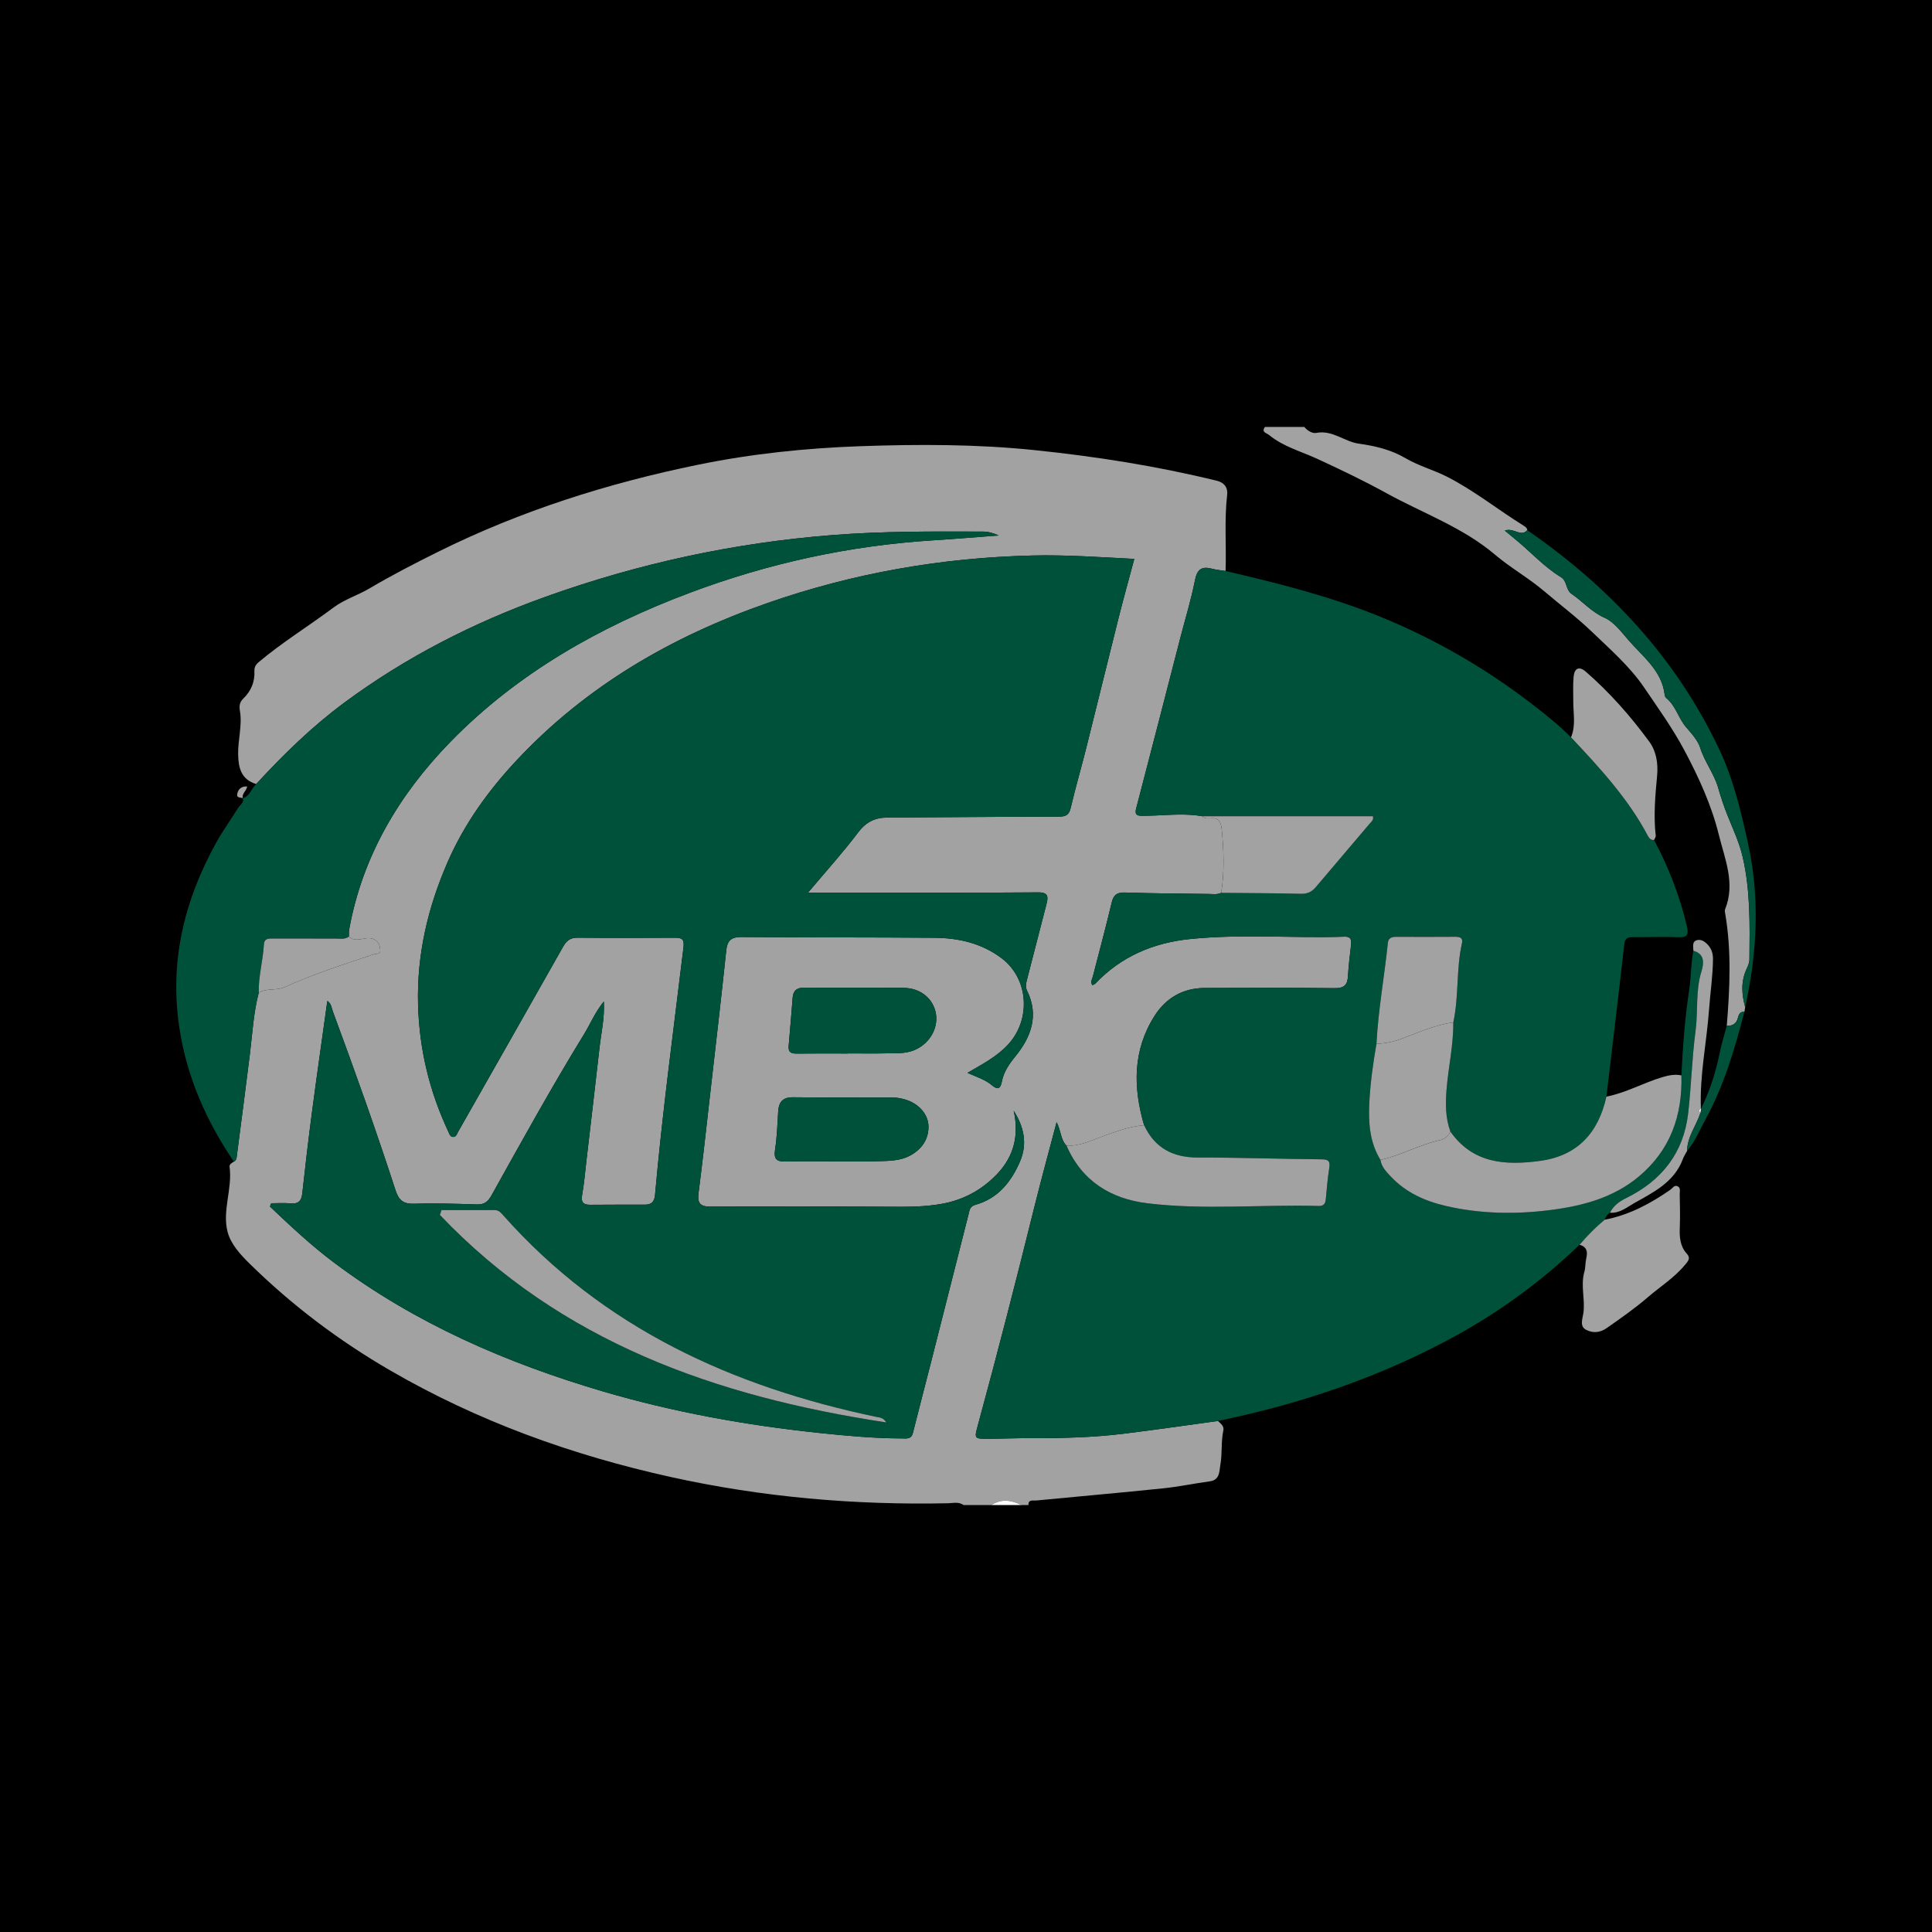
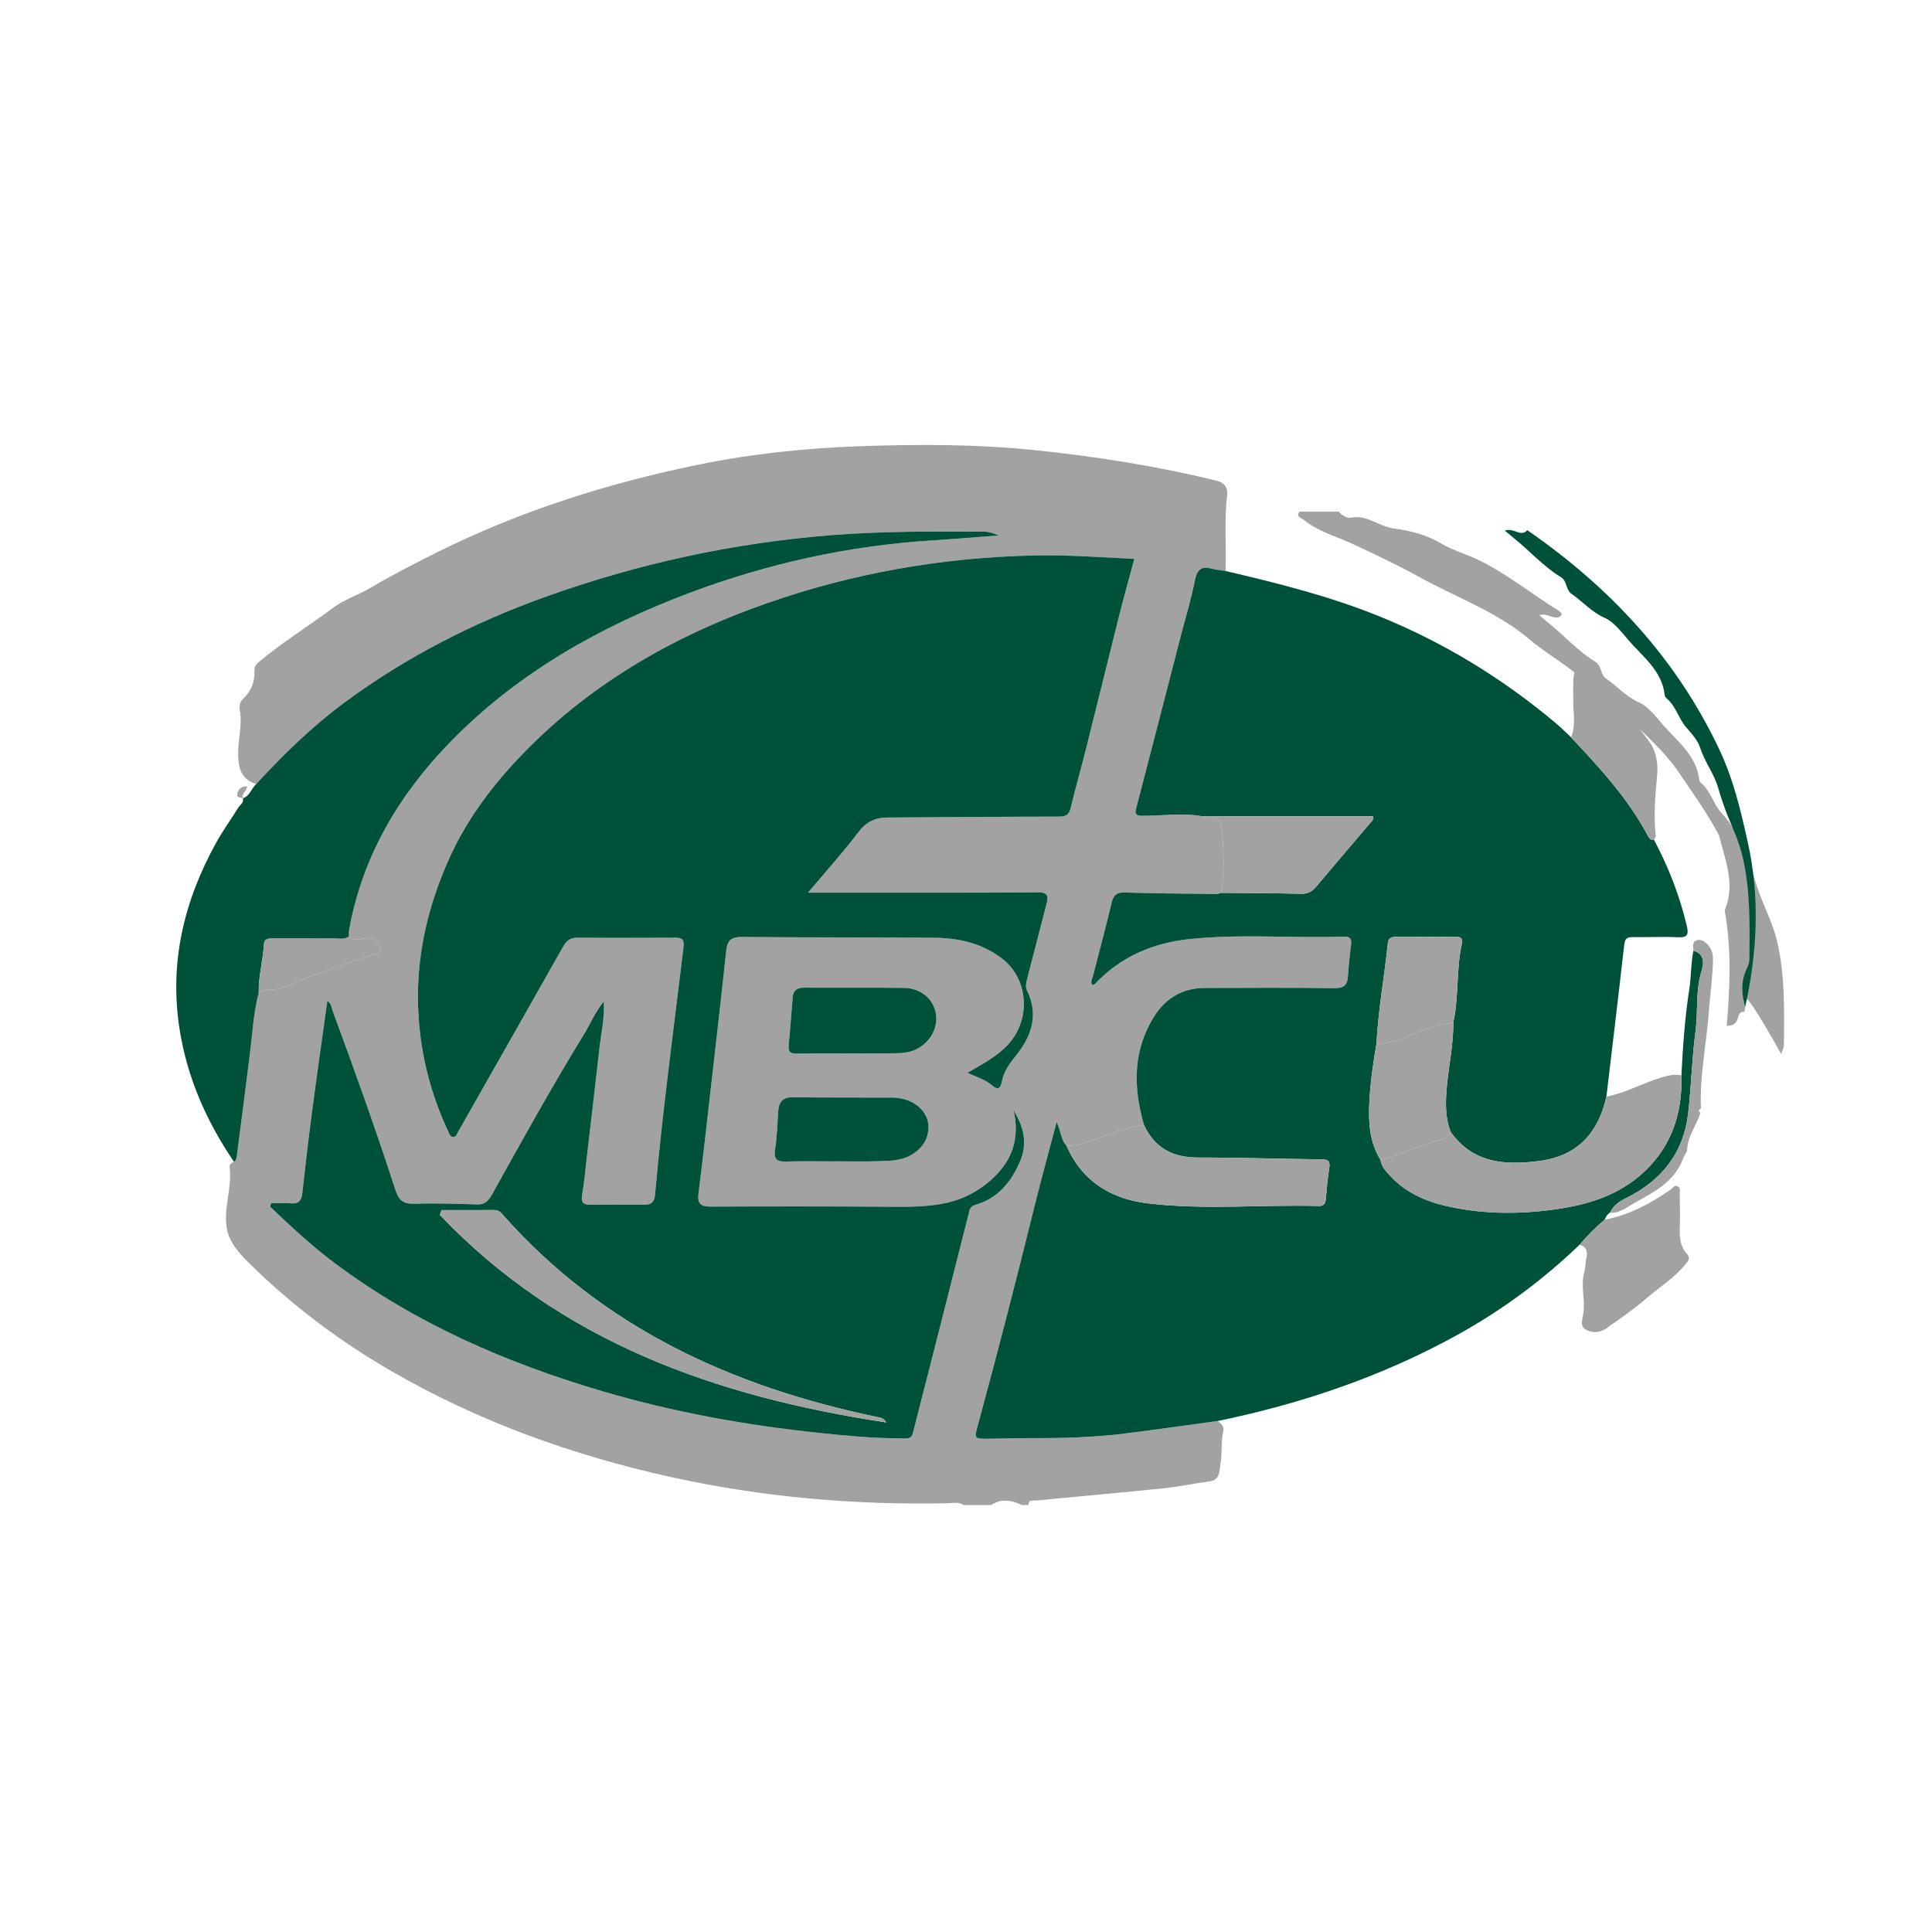
<svg xmlns="http://www.w3.org/2000/svg" version="1.1" id="Layer_1" x="0px" y="0px" width="200px" height="200px" viewBox="0 0 200 200" enable-background="new 0 0 200 200" xml:space="preserve">
-   <rect width="200" height="200" />
  <g>
    <path fill="#A2A2A2" d="M106.464,155.8c-0.24,0-0.48,0-0.72,0c-1.04-0.514-2.08-0.672-3.12,0c-0.96,0-1.92,0-2.88,0   c-0.506-0.364-1.086-0.194-1.626-0.183c-9.656,0.202-19.21-0.627-28.652-2.712c-10.239-2.262-19.993-5.771-29.089-11.048   c-5.314-3.083-10.17-6.748-14.547-11.053c-0.962-0.946-1.936-2.015-2.266-3.264c-0.587-2.218,0.518-4.486,0.199-6.763   c-0.034-0.242,0.231-0.4,0.448-0.517c0.196-0.102,0.263-0.272,0.29-0.483c0.455-3.549,0.929-7.096,1.366-10.647   c0.262-2.128,0.372-4.278,0.917-6.365c0.827-0.509,1.806-0.176,2.707-0.586c2.972-1.352,6.089-2.344,9.183-3.385   c0.264-0.089,0.735,0.035,0.686-0.463c-0.034-0.347-0.103-0.722-0.422-0.958c-0.338-0.249-0.704-0.297-1.129-0.23   c-0.568,0.091-1.176,0.303-1.688-0.19c0.006-0.238-0.02-0.482,0.022-0.713c1.371-7.617,5.191-14.007,10.472-19.429   c6.965-7.15,15.524-11.966,24.819-15.455c8.079-3.033,16.438-4.864,25.065-5.414c2.298-0.146,4.592-0.338,6.888-0.509   c-0.54-0.25-1.082-0.402-1.625-0.403c-5.192-0.015-10.376-0.048-15.568,0.358c-10.214,0.798-20.116,2.943-29.74,6.398   c-7.443,2.672-14.429,6.232-20.805,10.947c-3.352,2.479-6.313,5.375-9.128,8.432c-1.53-0.46-1.838-1.632-1.869-3.046   c-0.033-1.52,0.443-3.02,0.183-4.533c-0.092-0.538-0.015-0.917,0.364-1.284c0.802-0.777,1.191-1.726,1.138-2.851   c-0.018-0.381,0.147-0.66,0.454-0.918c2.448-2.054,5.173-3.727,7.727-5.636c1.137-0.85,2.543-1.282,3.744-1.991   c2.309-1.364,4.678-2.585,7.074-3.775c8.556-4.25,17.582-7.106,26.915-9.019c5.561-1.14,11.202-1.727,16.87-1.923   c5.989-0.207,11.973-0.211,17.959,0.407c6.364,0.656,12.654,1.65,18.868,3.167c0.857,0.209,1.165,0.78,1.087,1.456   c-0.304,2.63-0.072,5.264-0.164,7.893c-0.472-0.077-0.952-0.116-1.412-0.237c-1.078-0.284-1.537,0.072-1.76,1.208   c-0.389,1.984-0.989,3.926-1.496,5.887c-1.527,5.912-3.045,11.826-4.59,17.733c-0.146,0.56,0.023,0.748,0.539,0.748   c0.479,0,0.958-0.009,1.437-0.029c1.627-0.066,3.256-0.213,4.877,0.077c0.216,0.225,0.502,0.258,0.778,0.222   c0.899-0.118,1.15,0.328,1.231,1.158c0.214,2.189,0.29,4.368-0.056,6.548c-0.418,0.204-0.866,0.121-1.3,0.116   c-2.878-0.035-5.757-0.054-8.633-0.147c-0.822-0.027-1.204,0.204-1.4,1.027c-0.61,2.563-1.298,5.107-1.953,7.66   c-0.073,0.286-0.297,0.568-0.045,0.906c0.106-0.057,0.228-0.089,0.302-0.167c2.656-2.802,5.987-4.214,9.759-4.606   c5.342-0.555,10.706-0.075,16.058-0.252c0.63-0.021,0.713,0.332,0.654,0.848c-0.123,1.071-0.259,2.144-0.318,3.22   c-0.05,0.929-0.392,1.278-1.392,1.265c-4.478-0.058-8.958-0.035-13.436-0.021c-2.261,0.007-4.021,1.032-5.207,2.905   c-2.26,3.567-2.214,7.393-1.071,11.304c-1.401,0.112-2.699,0.58-4.013,1.048c-1.301,0.463-2.57,1.123-4.015,1.076   c-0.624-0.633-0.564-1.552-1.029-2.443c-0.791,3.008-1.583,5.878-2.299,8.766c-1.881,7.585-3.82,15.155-5.876,22.695   c-0.352,1.291-0.33,1.323,1.055,1.315c1.476-0.008,2.952-0.07,4.428-0.064c3.235,0.013,6.466-0.068,9.678-0.464   c3.243-0.4,6.477-0.872,9.715-1.313c0.292,0.271,0.657,0.534,0.558,0.989c-0.256,1.178-0.094,2.396-0.311,3.554   c-0.112,0.596-0.019,1.56-1.078,1.703c-1.616,0.218-3.217,0.559-4.837,0.726c-4.391,0.453-8.789,0.838-13.183,1.263   C106.923,155.361,106.445,155.201,106.464,155.8z M28.073,124.56c-0.043,0.114-0.086,0.229-0.129,0.343   c2.136,2.027,4.286,4.044,6.649,5.814c8.394,6.289,17.842,10.385,27.842,13.327c7.341,2.16,14.838,3.504,22.437,4.301   c2.82,0.296,5.648,0.553,8.489,0.561c0.459,0.001,0.974,0.113,1.144-0.567c0.614-2.456,1.259-4.904,1.883-7.357   c1.293-5.087,2.58-10.175,3.872-15.263c0.105-0.414,0.129-0.834,0.697-0.992c2.358-0.654,3.734-2.387,4.643-4.514   c0.788-1.843,0.38-3.599-0.667-5.238c0.567,2.489,0.059,4.696-1.704,6.551c-1.556,1.637-3.458,2.677-5.696,3.089   c-1.856,0.341-3.724,0.32-5.602,0.307c-6.119-0.043-12.238-0.042-18.357-0.014c-1.064,0.005-1.401-0.318-1.262-1.404   c0.48-3.722,0.883-7.455,1.308-11.184c0.53-4.644,1.075-9.286,1.56-13.934c0.112-1.07,0.559-1.396,1.611-1.387   c6.638,0.054,13.276,0.027,19.914,0.079c2.517,0.02,4.908,0.553,6.985,2.123c2.796,2.114,3.055,6.306,0.694,8.896   c-1.192,1.307-2.687,2.053-4.235,2.967c0.937,0.421,1.837,0.692,2.544,1.289c0.616,0.52,0.881,0.325,1.015-0.373   c0.2-1.035,0.748-1.818,1.427-2.655c1.598-1.969,2.443-4.22,1.186-6.766c-0.207-0.419-0.084-0.857,0.028-1.288   c0.66-2.547,1.308-5.097,1.972-7.642c0.201-0.769,0.232-1.26-0.86-1.251c-5.837,0.048-11.674,0.03-17.511,0.034   c-2.01,0.001-4.021,0-6.307,0c1.885-2.243,3.633-4.168,5.189-6.236c0.818-1.087,1.745-1.538,3.034-1.544   c5.917-0.027,11.835-0.09,17.752-0.095c0.733-0.001,1.05-0.177,1.224-0.917c0.493-2.098,1.099-4.17,1.624-6.261   c1.115-4.443,2.197-8.895,3.315-13.337c0.51-2.025,1.073-4.037,1.641-6.165c-3.611-0.183-7.057-0.434-10.534-0.352   c-9.423,0.222-18.594,1.827-27.478,4.934c-9.864,3.449-18.712,8.556-25.932,16.27c-2.945,3.147-5.423,6.598-7.14,10.532   c-2.045,4.687-3.202,9.567-3.061,14.763c0.126,4.64,1.183,8.989,3.139,13.157c0.11,0.235,0.195,0.572,0.554,0.531   c0.269-0.031,0.331-0.312,0.446-0.516c3.628-6.389,7.262-12.774,10.874-19.171c0.351-0.621,0.749-0.942,1.5-0.935   c3.359,0.031,6.719,0.025,10.078,0.005c0.774-0.005,0.985,0.175,0.881,1.04c-1.029,8.524-2.181,17.034-2.943,25.588   c-0.063,0.703-0.37,1.004-1.049,1.003c-1.88-0.002-3.759-0.003-5.639,0.012c-0.725,0.006-0.995-0.25-0.856-1.024   c0.205-1.138,0.299-2.296,0.433-3.447c0.458-3.927,0.923-7.854,1.364-11.783c0.171-1.523,0.54-3.031,0.449-4.795   c-0.929,1.152-1.399,2.334-2.055,3.402c-3.345,5.448-6.434,11.043-9.545,16.625c-0.383,0.688-0.753,1.013-1.549,0.987   c-2.156-0.07-4.317-0.141-6.472-0.071c-1.115,0.036-1.601-0.343-1.943-1.396c-2.019-6.227-4.225-12.39-6.495-18.53   c-0.131-0.353-0.138-0.786-0.564-1.074c-0.535,3.86-1.083,7.67-1.586,11.486c-0.37,2.809-0.701,5.623-1.007,8.439   c-0.087,0.804-0.421,1.111-1.227,1.036C29.407,124.511,28.738,124.56,28.073,124.56z M86.64,120.226c0-0.002,0-0.005,0-0.007   c1.397,0,2.794,0.032,4.19-0.01c1.151-0.035,2.326-0.012,3.389-0.588c1.183-0.641,1.897-1.645,1.898-2.978   c0.001-1.34-1.091-2.476-2.523-2.853c-0.345-0.091-0.707-0.166-1.061-0.167c-3.476-0.016-6.953,0.009-10.429-0.033   c-1.08-0.013-1.486,0.491-1.547,1.479c-0.082,1.314-0.121,2.638-0.323,3.936c-0.159,1.02,0.196,1.264,1.136,1.236   C83.124,120.188,84.883,120.226,86.64,120.226z M87.762,109.06c0-0.004,0-0.008,0-0.012c1.358,0,2.716,0.022,4.074-0.008   c0.913-0.02,1.837,0.049,2.724-0.294c1.581-0.611,2.576-2.2,2.331-3.773c-0.242-1.557-1.571-2.69-3.33-2.708   c-3.436-0.035-6.873,0.003-10.309-0.023c-0.746-0.006-1.131,0.283-1.193,1.008c-0.141,1.671-0.26,3.343-0.417,5.012   c-0.063,0.675,0.257,0.814,0.848,0.806C84.246,109.045,86.004,109.06,87.762,109.06z" />
-     <path fill="#A2A2A2" d="M180.661,104.257c-0.026,0.161-0.053,0.322-0.079,0.482c-0.48-0.041-0.593,0.32-0.684,0.661   c-0.16,0.602-0.575,0.802-1.144,0.797c0.318-3.867,0.497-7.732-0.155-11.586c-0.026-0.155-0.076-0.338-0.022-0.47   c1.091-2.671-0.021-5.202-0.637-7.697c-0.758-3.071-2.071-5.952-3.573-8.77c-1.223-2.296-2.737-4.394-4.175-6.514   c-1.452-2.141-3.479-3.913-5.368-5.729c-1.566-1.505-3.321-2.827-4.968-4.227c-1.632-1.387-3.481-2.418-5.079-3.773   c-3.365-2.854-7.478-4.298-11.251-6.377c-2.334-1.286-4.733-2.432-7.154-3.552c-1.665-0.77-3.52-1.255-4.987-2.464   c-0.284-0.234-0.833-0.272-0.441-0.84c1.36,0,2.72,0,4.08,0c0.321,0.392,0.837,0.694,1.232,0.617   c1.678-0.328,2.918,0.906,4.4,1.111c1.721,0.239,3.365,0.636,4.846,1.507c1.376,0.809,2.913,1.209,4.327,1.934   c2.81,1.441,5.258,3.417,7.922,5.066c0.173,0.107,0.334,0.218,0.352,0.445c-0.675,0.769-1.364-0.29-2.332,0.042   c0.438,0.364,0.734,0.618,1.037,0.862c1.607,1.298,2.99,2.873,4.765,3.954c0.701,0.427,0.468,1.298,1.133,1.753   c1.158,0.793,2.048,1.869,3.431,2.477c0.931,0.409,1.732,1.482,2.476,2.338c1.486,1.708,3.447,3.144,3.721,5.663   c0.012,0.108,0.085,0.237,0.17,0.306c0.991,0.805,1.243,2.107,2.083,3.056c0.528,0.597,1.189,1.354,1.413,2.071   c0.459,1.466,1.428,2.66,1.859,4.136c0.273,0.937,0.578,1.895,0.949,2.817c0.577,1.435,1.244,2.86,1.592,4.355   c0.808,3.479,0.736,7.042,0.699,10.592c-0.004,0.371-0.146,0.692-0.299,1.022C180.203,101.612,180.29,102.931,180.661,104.257z" />
+     <path fill="#A2A2A2" d="M180.661,104.257c-0.026,0.161-0.053,0.322-0.079,0.482c-0.48-0.041-0.593,0.32-0.684,0.661   c-0.16,0.602-0.575,0.802-1.144,0.797c0.318-3.867,0.497-7.732-0.155-11.586c-0.026-0.155-0.076-0.338-0.022-0.47   c1.091-2.671-0.021-5.202-0.637-7.697c-1.223-2.296-2.737-4.394-4.175-6.514   c-1.452-2.141-3.479-3.913-5.368-5.729c-1.566-1.505-3.321-2.827-4.968-4.227c-1.632-1.387-3.481-2.418-5.079-3.773   c-3.365-2.854-7.478-4.298-11.251-6.377c-2.334-1.286-4.733-2.432-7.154-3.552c-1.665-0.77-3.52-1.255-4.987-2.464   c-0.284-0.234-0.833-0.272-0.441-0.84c1.36,0,2.72,0,4.08,0c0.321,0.392,0.837,0.694,1.232,0.617   c1.678-0.328,2.918,0.906,4.4,1.111c1.721,0.239,3.365,0.636,4.846,1.507c1.376,0.809,2.913,1.209,4.327,1.934   c2.81,1.441,5.258,3.417,7.922,5.066c0.173,0.107,0.334,0.218,0.352,0.445c-0.675,0.769-1.364-0.29-2.332,0.042   c0.438,0.364,0.734,0.618,1.037,0.862c1.607,1.298,2.99,2.873,4.765,3.954c0.701,0.427,0.468,1.298,1.133,1.753   c1.158,0.793,2.048,1.869,3.431,2.477c0.931,0.409,1.732,1.482,2.476,2.338c1.486,1.708,3.447,3.144,3.721,5.663   c0.012,0.108,0.085,0.237,0.17,0.306c0.991,0.805,1.243,2.107,2.083,3.056c0.528,0.597,1.189,1.354,1.413,2.071   c0.459,1.466,1.428,2.66,1.859,4.136c0.273,0.937,0.578,1.895,0.949,2.817c0.577,1.435,1.244,2.86,1.592,4.355   c0.808,3.479,0.736,7.042,0.699,10.592c-0.004,0.371-0.146,0.692-0.299,1.022C180.203,101.612,180.29,102.931,180.661,104.257z" />
    <path fill="#FDFDFD" d="M102.624,155.8c1.04-0.672,2.08-0.514,3.12,0C104.704,155.8,103.664,155.8,102.624,155.8z" />
    <path fill="#00513A" d="M28.073,124.56c0.665,0,1.334-0.049,1.993,0.012c0.805,0.075,1.14-0.232,1.227-1.036   c0.306-2.816,0.637-5.631,1.007-8.439c0.503-3.816,1.051-7.626,1.586-11.486c0.425,0.288,0.433,0.721,0.564,1.074   c2.271,6.14,4.476,12.303,6.495,18.53c0.342,1.053,0.827,1.432,1.943,1.396c2.155-0.069,4.315,0.002,6.472,0.071   c0.797,0.026,1.166-0.299,1.549-0.987c3.111-5.582,6.2-11.177,9.545-16.625c0.656-1.068,1.126-2.25,2.055-3.402   c0.091,1.764-0.278,3.272-0.449,4.795c-0.441,3.929-0.906,7.856-1.364,11.783c-0.134,1.151-0.229,2.309-0.433,3.447   c-0.139,0.774,0.131,1.029,0.856,1.024c1.88-0.014,3.759-0.013,5.639-0.012c0.679,0.001,0.987-0.3,1.049-1.003   c0.762-8.554,1.913-17.064,2.943-25.588c0.104-0.865-0.107-1.045-0.881-1.04c-3.359,0.02-6.719,0.026-10.078-0.005   c-0.751-0.007-1.149,0.313-1.5,0.935c-3.612,6.398-7.246,12.783-10.874,19.171c-0.115,0.203-0.178,0.485-0.446,0.516   c-0.359,0.042-0.443-0.296-0.554-0.531c-1.956-4.168-3.013-8.517-3.139-13.157c-0.141-5.196,1.016-10.076,3.061-14.763   c1.716-3.934,4.194-7.386,7.14-10.532c7.221-7.714,16.069-12.821,25.932-16.27c8.884-3.107,18.055-4.712,27.478-4.934   c3.477-0.082,6.923,0.169,10.534,0.352c-0.568,2.128-1.131,4.14-1.641,6.165c-1.118,4.442-2.199,8.894-3.315,13.337   c-0.525,2.091-1.13,4.163-1.624,6.261c-0.174,0.74-0.491,0.917-1.224,0.917c-5.917,0.005-11.835,0.068-17.752,0.095   c-1.288,0.006-2.216,0.457-3.034,1.544c-1.556,2.068-3.303,3.993-5.189,6.236c2.287,0,4.297,0.001,6.307,0   c5.837-0.004,11.674,0.014,17.511-0.034c1.092-0.009,1.061,0.482,0.86,1.251c-0.665,2.545-1.312,5.095-1.972,7.642   c-0.112,0.431-0.235,0.869-0.028,1.288c1.257,2.546,0.413,4.797-1.186,6.766c-0.679,0.836-1.228,1.62-1.427,2.655   c-0.135,0.699-0.399,0.894-1.015,0.373c-0.707-0.597-1.607-0.868-2.544-1.289c1.548-0.914,3.043-1.66,4.235-2.967   c2.362-2.59,2.103-6.782-0.694-8.896c-2.077-1.57-4.468-2.103-6.985-2.123c-6.638-0.052-13.276-0.025-19.914-0.079   c-1.052-0.009-1.5,0.317-1.611,1.387c-0.485,4.649-1.031,9.291-1.56,13.934c-0.425,3.729-0.829,7.462-1.308,11.184   c-0.14,1.086,0.198,1.409,1.262,1.404c6.119-0.028,12.238-0.029,18.357,0.014c1.878,0.013,3.746,0.034,5.602-0.307   c2.238-0.411,4.14-1.451,5.696-3.089c1.763-1.855,2.271-4.061,1.704-6.551c1.048,1.64,1.455,3.395,0.667,5.238   c-0.909,2.126-2.286,3.859-4.643,4.514c-0.569,0.158-0.592,0.578-0.697,0.992c-1.292,5.087-2.578,10.176-3.872,15.263   c-0.624,2.453-1.269,4.901-1.883,7.357c-0.17,0.68-0.685,0.568-1.144,0.567c-2.841-0.008-5.669-0.265-8.489-0.561   c-7.599-0.797-15.096-2.141-22.437-4.301c-10.001-2.942-19.448-7.038-27.842-13.327c-2.363-1.77-4.513-3.787-6.649-5.814   C27.987,124.789,28.03,124.674,28.073,124.56z M45.702,125.269c-0.054,0.167-0.109,0.334-0.163,0.501   c12.527,13.159,28.578,18.805,46.215,21.479c-0.33-0.527-0.704-0.505-1.05-0.578c-14.896-3.128-28.211-9.187-38.539-20.786   c-0.26-0.292-0.499-0.623-0.971-0.621C49.363,125.275,47.532,125.269,45.702,125.269z" />
    <path fill="#00513A" d="M163.514,128.856c-3.848,3.696-8.11,6.836-12.783,9.405c-7.744,4.258-16.017,7.053-24.651,8.836   c-3.238,0.44-6.472,0.912-9.715,1.313c-3.212,0.397-6.443,0.478-9.678,0.464c-1.476-0.006-2.952,0.056-4.428,0.064   c-1.385,0.008-1.407-0.024-1.055-1.315c2.056-7.54,3.996-15.11,5.876-22.695c0.716-2.889,1.508-5.759,2.299-8.766   c0.466,0.891,0.406,1.81,1.029,2.443c1.587,3.672,4.603,5.502,8.366,5.96c5.888,0.716,11.822,0.113,17.733,0.277   c0.517,0.014,0.695-0.228,0.738-0.708c0.096-1.074,0.191-2.15,0.356-3.215c0.104-0.669-0.035-0.897-0.768-0.904   c-4.276-0.04-8.552-0.192-12.828-0.187c-2.59,0.003-4.462-0.982-5.568-3.346c-1.143-3.911-1.189-7.737,1.071-11.304   c1.187-1.873,2.947-2.898,5.207-2.905c4.479-0.014,8.958-0.037,13.436,0.021c1,0.013,1.342-0.336,1.392-1.265   c0.058-1.076,0.195-2.148,0.318-3.22c0.059-0.516-0.023-0.869-0.654-0.848c-5.352,0.177-10.716-0.304-16.058,0.252   c-3.772,0.392-7.103,1.804-9.759,4.606c-0.074,0.078-0.196,0.11-0.302,0.167c-0.252-0.337-0.028-0.619,0.045-0.906   c0.654-2.553,1.343-5.097,1.953-7.66c0.196-0.823,0.578-1.054,1.4-1.027c2.876,0.093,5.755,0.113,8.633,0.147   c0.434,0.005,0.882,0.088,1.299-0.116c2.753,0.028,5.507,0.034,8.259,0.1c0.674,0.016,1.127-0.211,1.542-0.703   c1.846-2.191,3.712-4.365,5.562-6.553c0.166-0.197,0.436-0.367,0.347-0.772c-5.883,0-11.773,0-17.663,0   c-1.622-0.291-3.25-0.144-4.877-0.077c-0.479,0.02-0.958,0.028-1.437,0.029c-0.516,0-0.685-0.188-0.539-0.748   c1.544-5.907,3.062-11.821,4.59-17.733c0.507-1.961,1.107-3.903,1.496-5.887c0.223-1.136,0.682-1.492,1.76-1.208   c0.459,0.121,0.94,0.16,1.412,0.237c5.345,1.253,10.659,2.576,15.777,4.637c6.749,2.719,12.858,6.45,18.413,11.119   c0.546,0.459,1.048,0.969,1.571,1.456c2.96,3.156,5.903,6.324,7.95,10.193c0.13,0.246,0.305,0.475,0.645,0.433   c1.508,2.829,2.657,5.792,3.397,8.916c0.204,0.863,0.076,1.217-0.927,1.164c-1.555-0.082-3.118,0.011-4.677-0.017   c-0.606-0.011-0.809,0.182-0.879,0.803c-0.591,5.238-1.224,10.471-1.844,15.705c-0.826,3.726-2.967,6.122-6.864,6.652   c-3.569,0.486-6.949,0.292-9.287-3.036c-0.514-1.409-0.514-2.852-0.397-4.331c0.184-2.328,0.723-4.619,0.699-6.966   c0.59-2.698,0.285-5.493,0.894-8.189c0.125-0.551-0.188-0.676-0.676-0.673c-2.04,0.014-4.079,0.011-6.119,0.003   c-0.448-0.002-0.817,0.1-0.87,0.607c-0.363,3.493-1.002,6.954-1.185,10.467c-0.348,1.999-0.633,4.008-0.736,6.035   c-0.107,2.087,0.014,4.138,1.154,5.989c0.106,0.716,0.591,1.208,1.049,1.697c1.554,1.661,3.539,2.557,5.708,3.06   c3.575,0.829,7.198,0.887,10.822,0.426c3.318-0.421,6.513-1.258,9.156-3.464c3.263-2.724,4.536-6.314,4.416-10.477   c0.147-2.983,0.361-5.964,0.814-8.915c0.204-1.328,0.16-2.671,0.427-3.985c1.243,0.336,1.062,1.391,0.829,2.147   c-0.624,2.028-0.335,4.116-0.607,6.164c-0.376,2.832-0.44,5.705-0.768,8.545c-0.472,4.079-2.748,6.937-6.371,8.722   c-0.761,0.375-1.351,0.795-1.721,1.538c-0.277,0.171-0.429,0.436-0.547,0.727C165.167,127.048,164.31,127.921,163.514,128.856z" />
    <path fill="#00513A" d="M25.14,82.633c0.737-0.229,0.877-1.02,1.38-1.468c2.815-3.057,5.776-5.953,9.128-8.432   c6.376-4.715,13.362-8.275,20.805-10.947c9.625-3.455,19.527-5.6,29.74-6.398c5.192-0.406,10.376-0.373,15.568-0.358   c0.542,0.002,1.084,0.153,1.625,0.403c-2.296,0.171-4.591,0.363-6.888,0.509c-8.627,0.549-16.986,2.381-25.065,5.414   C62.138,64.845,53.58,69.66,46.615,76.81c-5.281,5.421-9.101,11.812-10.472,19.429c-0.042,0.232-0.016,0.475-0.022,0.713   c-0.423,0.326-0.919,0.209-1.388,0.21c-2.156,0.006-4.312-0.001-6.468-0.006c-0.454-0.001-0.911-0.024-0.947,0.617   c-0.093,1.673-0.572,3.304-0.534,4.991c-0.545,2.087-0.655,4.237-0.917,6.365c-0.437,3.551-0.911,7.098-1.366,10.647   c-0.027,0.211-0.094,0.382-0.29,0.483c-2.828-4.177-4.832-8.683-5.62-13.706c-1.082-6.899,0.444-13.275,3.774-19.296   c0.693-1.253,1.539-2.422,2.295-3.641c0.191-0.308,0.614-0.514,0.483-0.983L25.14,82.633z" />
    <path fill="#A2A2A2" d="M118.438,116.481c1.106,2.364,2.979,3.349,5.568,3.346c4.276-0.004,8.552,0.148,12.828,0.187   c0.733,0.007,0.872,0.236,0.768,0.904c-0.165,1.065-0.26,2.141-0.356,3.215c-0.043,0.48-0.221,0.723-0.738,0.708   c-5.912-0.164-11.846,0.439-17.733-0.277c-3.763-0.458-6.779-2.288-8.366-5.96c1.445,0.047,2.713-0.612,4.015-1.075   C115.739,117.061,117.037,116.593,118.438,116.481z" />
    <path fill="#A2A2A2" d="M124.467,84.498c5.89,0,11.78,0,17.663,0c0.089,0.405-0.181,0.575-0.347,0.772   c-1.849,2.188-3.716,4.362-5.562,6.553c-0.415,0.493-0.868,0.719-1.542,0.703c-2.752-0.067-5.506-0.072-8.259-0.1   c0.347-2.18,0.27-4.359,0.056-6.548c-0.081-0.83-0.332-1.276-1.231-1.158C124.968,84.756,124.682,84.723,124.467,84.498z" />
    <path fill="#00513A" d="M86.64,120.226c-1.757,0-3.515-0.037-5.27,0.015c-0.941,0.028-1.295-0.216-1.136-1.236   c0.202-1.297,0.242-2.621,0.323-3.936c0.062-0.989,0.467-1.493,1.547-1.479c3.476,0.043,6.952,0.017,10.429,0.033   c0.354,0.002,0.716,0.076,1.061,0.167c1.432,0.377,2.524,1.513,2.523,2.853c-0.001,1.332-0.714,2.336-1.898,2.978   c-1.062,0.576-2.237,0.553-3.389,0.588c-1.395,0.042-2.793,0.01-4.19,0.01C86.64,120.221,86.64,120.223,86.64,120.226z" />
    <path fill="#00513A" d="M87.762,109.06c-1.758,0-3.515-0.015-5.272,0.008c-0.591,0.008-0.911-0.131-0.848-0.806   c0.157-1.669,0.276-3.342,0.417-5.012c0.061-0.725,0.447-1.014,1.193-1.008c3.436,0.026,6.873-0.012,10.309,0.023   c1.758,0.018,3.087,1.151,3.33,2.708c0.245,1.572-0.75,3.161-2.331,3.773c-0.887,0.343-1.811,0.274-2.724,0.294   c-1.357,0.03-2.716,0.008-4.074,0.008C87.762,109.052,87.762,109.056,87.762,109.06z" />
    <path fill="#A2A2A2" d="M26.784,102.764c-0.038-1.687,0.441-3.318,0.534-4.991c0.036-0.64,0.493-0.618,0.947-0.617   c2.156,0.005,4.312,0.011,6.468,0.006c0.47-0.001,0.965,0.116,1.388-0.21c0.512,0.493,1.12,0.281,1.688,0.191   c0.425-0.068,0.791-0.019,1.129,0.23c0.319,0.235,0.388,0.611,0.422,0.958c0.049,0.497-0.422,0.374-0.686,0.463   c-3.094,1.042-6.211,2.033-9.183,3.385C28.59,102.588,27.611,102.256,26.784,102.764z" />
    <path fill="#A2A2A2" d="M150.144,117.137c2.338,3.328,5.717,3.521,9.287,3.036c3.897-0.53,6.037-2.927,6.864-6.652   c2.034-0.388,3.839-1.439,5.809-2.02c0.659-0.194,1.285-0.315,1.955-0.178c0.12,4.163-1.153,7.753-4.416,10.477   c-2.643,2.206-5.839,3.042-9.156,3.464c-3.624,0.46-7.246,0.402-10.822-0.426c-2.169-0.503-4.154-1.399-5.708-3.06   c-0.458-0.49-0.943-0.981-1.049-1.697c2.126-0.479,4.04-1.594,6.175-2.056C149.556,117.921,149.924,117.593,150.144,117.137z" />
    <path fill="#A2A2A2" d="M171.226,86.95c-0.34,0.042-0.515-0.188-0.645-0.433c-2.047-3.869-4.99-7.037-7.95-10.193   c0.518-1.221,0.223-2.493,0.233-3.745c0.007-0.838-0.044-1.682,0.034-2.513c0.085-0.917,0.581-1.126,1.26-0.536   c2.48,2.155,4.648,4.616,6.579,7.253c0.701,0.957,0.934,2.192,0.803,3.561c-0.194,2.038-0.374,4.116-0.138,6.183   C171.416,86.659,171.287,86.808,171.226,86.95z" />
    <path fill="#A2A2A2" d="M166.662,125.539c0.37-0.743,0.96-1.163,1.721-1.538c3.622-1.786,5.898-4.644,6.371-8.722   c0.329-2.84,0.392-5.713,0.768-8.545c0.272-2.048-0.016-4.136,0.607-6.164c0.233-0.757,0.414-1.811-0.829-2.147   c0.001-0.422-0.178-0.972,0.402-1.107c0.443-0.103,0.838,0.193,1.141,0.54c0.361,0.414,0.492,0.91,0.486,1.444   c-0.018,1.758-0.285,3.499-0.411,5.241c-0.248,3.42-0.985,6.802-0.839,10.251c0,0,0.012-0.032,0.012-0.032   c-0.223,0.117-0.298,0.253-0.054,0.429c-0.423,1.33-1.375,2.474-1.387,3.948c-0.147,0.279-0.328,0.547-0.437,0.84   c-0.889,2.397-3.04,3.445-5.047,4.573C168.412,124.973,167.656,125.628,166.662,125.539z" />
-     <path fill="#00513A" d="M174.65,119.136c0.012-1.474,0.964-2.618,1.387-3.947c0.018-0.143,0.036-0.286,0.054-0.429   c0,0-0.012,0.032-0.012,0.032c0.911-1.843,1.537-3.779,1.941-5.795c0.189-0.944,0.486-1.867,0.734-2.799   c0.57,0.005,0.984-0.195,1.144-0.797c0.091-0.341,0.204-0.703,0.684-0.661c-1.002,3.829-2.103,7.623-4.021,11.12   C175.953,116.968,175.489,118.161,174.65,119.136z" />
    <path fill="#A2A2A2" d="M25.143,82.633c-0.236-0.115-0.702,0.019-0.575-0.497c0.129-0.524,0.493-0.748,1.021-0.726l-0.013-0.012   c-0.011,0.459-0.573,0.724-0.436,1.235C25.14,82.633,25.143,82.633,25.143,82.633z" />
    <polygon fill="#A2A2A2" points="25.588,81.41 25.636,81.346 25.576,81.398  " />
    <path fill="#A2A2A2" d="M163.514,128.856c0.795-0.935,1.652-1.808,2.6-2.591c2.52-0.48,4.723-1.659,6.803-3.104   c0.222-0.154,0.386-0.488,0.698-0.38c0.399,0.139,0.263,0.543,0.269,0.836c0.023,1.159,0.051,2.321,0.006,3.479   c-0.038,0.99,0.033,1.928,0.735,2.695c0.439,0.48,0.083,0.808-0.188,1.138c-1.102,1.342-2.579,2.257-3.875,3.378   c-1.333,1.151-2.78,2.15-4.218,3.164c-0.726,0.512-1.451,0.538-2.125,0.204c-0.729-0.361-0.397-1.13-0.31-1.732   c0.207-1.422-0.306-2.855,0.102-4.276c0.13-0.453,0.091-0.953,0.201-1.414C164.376,129.569,164.263,129.066,163.514,128.856z" />
    <path fill="#00513A" d="M180.661,104.257c-0.371-1.325-0.458-2.644,0.14-3.931c0.154-0.33,0.296-0.651,0.299-1.022   c0.036-3.549,0.109-7.112-0.699-10.592c-0.347-1.495-1.014-2.921-1.592-4.355c-0.371-0.923-0.675-1.88-0.949-2.817   c-0.431-1.476-1.4-2.67-1.859-4.136c-0.225-0.717-0.885-1.474-1.413-2.071c-0.84-0.949-1.093-2.251-2.083-3.056   c-0.085-0.069-0.158-0.198-0.17-0.306c-0.275-2.519-2.236-3.954-3.721-5.663c-0.745-0.856-1.545-1.929-2.476-2.338   c-1.383-0.608-2.274-1.684-3.431-2.477c-0.665-0.455-0.433-1.327-1.133-1.753c-1.775-1.081-3.158-2.656-4.765-3.954   c-0.303-0.245-0.599-0.498-1.037-0.862c0.968-0.332,1.656,0.727,2.332-0.042c8.533,5.897,15.411,13.245,19.878,22.7   c1.449,3.066,2.222,6.32,2.953,9.626C182.204,92.948,181.905,98.592,180.661,104.257z" />
    <path fill="#A2A2A2" d="M45.702,125.269c1.83,0,3.661,0.006,5.491-0.004c0.472-0.003,0.711,0.329,0.971,0.621   c10.328,11.599,23.644,17.658,38.539,20.786c0.347,0.073,0.72,0.051,1.05,0.578c-17.637-2.674-33.688-8.32-46.215-21.479   C45.593,125.604,45.648,125.437,45.702,125.269z" />
    <path fill="#A2A2A2" d="M150.144,117.137c-0.219,0.457-0.587,0.784-1.061,0.886c-2.135,0.462-4.049,1.577-6.175,2.056   c-1.14-1.85-1.261-3.902-1.154-5.989c0.104-2.028,0.389-4.036,0.736-6.035c0.875-0.038,1.708-0.191,2.549-0.504   c1.77-0.66,3.504-1.459,5.406-1.712c0.024,2.347-0.514,4.638-0.699,6.966C149.629,114.285,149.63,115.727,150.144,117.137z" />
    <path fill="#A2A2A2" d="M150.445,105.839c-1.902,0.253-3.636,1.052-5.406,1.712c-0.841,0.313-1.674,0.466-2.549,0.504   c0.184-3.513,0.822-6.975,1.185-10.468c0.053-0.508,0.422-0.609,0.87-0.607c2.04,0.008,4.079,0.011,6.119-0.003   c0.488-0.003,0.8,0.121,0.676,0.673C150.73,100.346,151.035,103.141,150.445,105.839z" />
    <path fill="#FDFDFD" d="M176.091,114.76c-0.018,0.143-0.036,0.286-0.054,0.429C175.793,115.013,175.868,114.877,176.091,114.76z" />
  </g>
</svg>